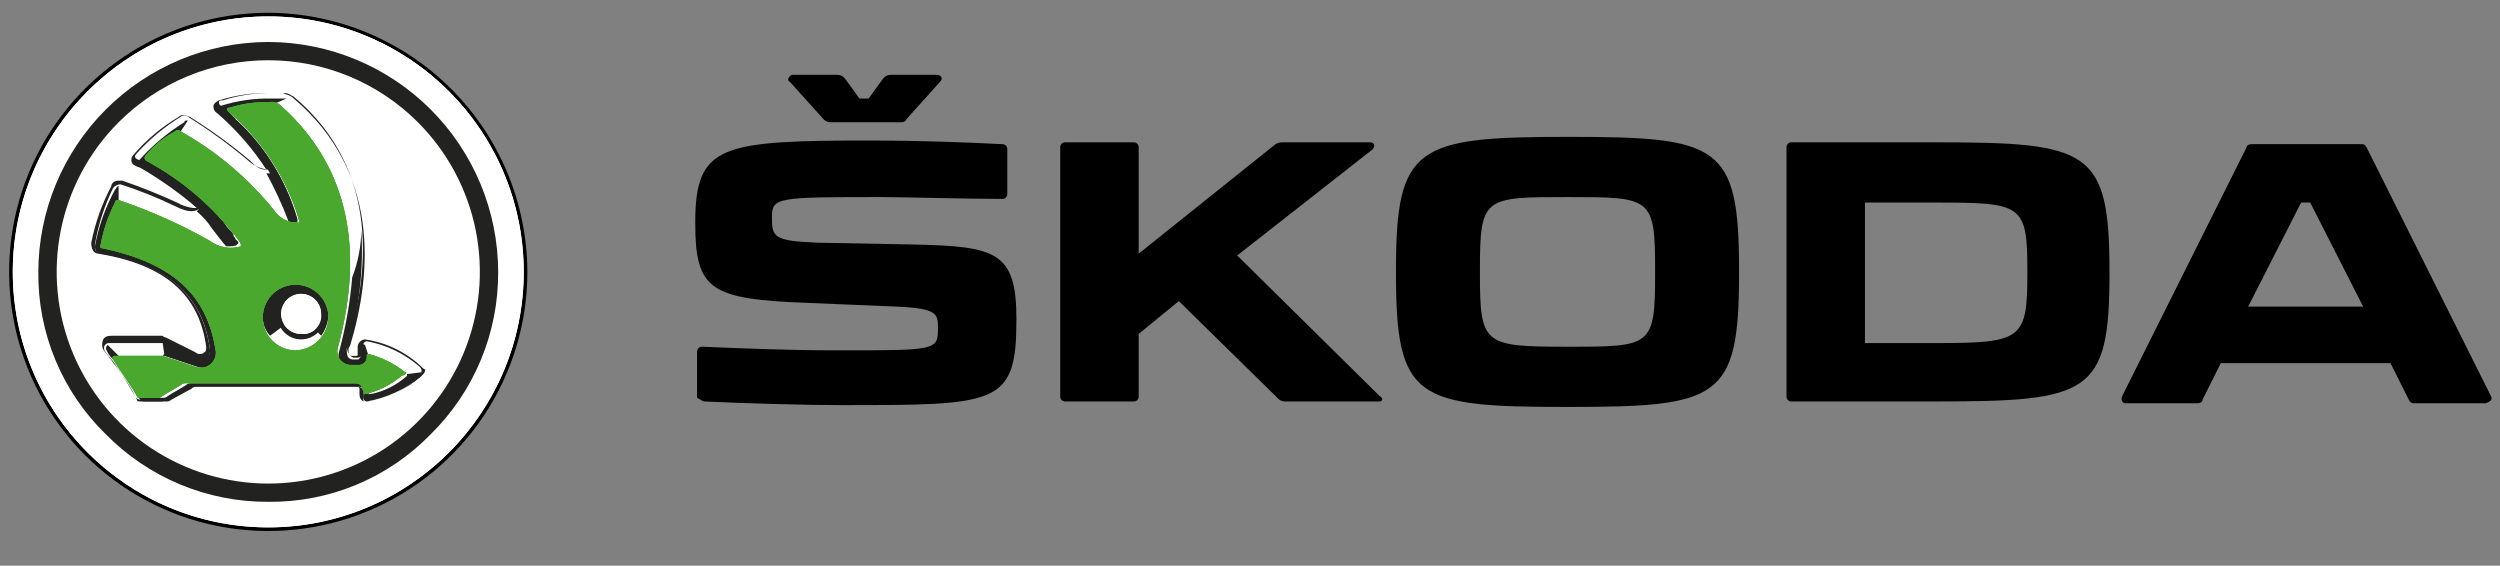
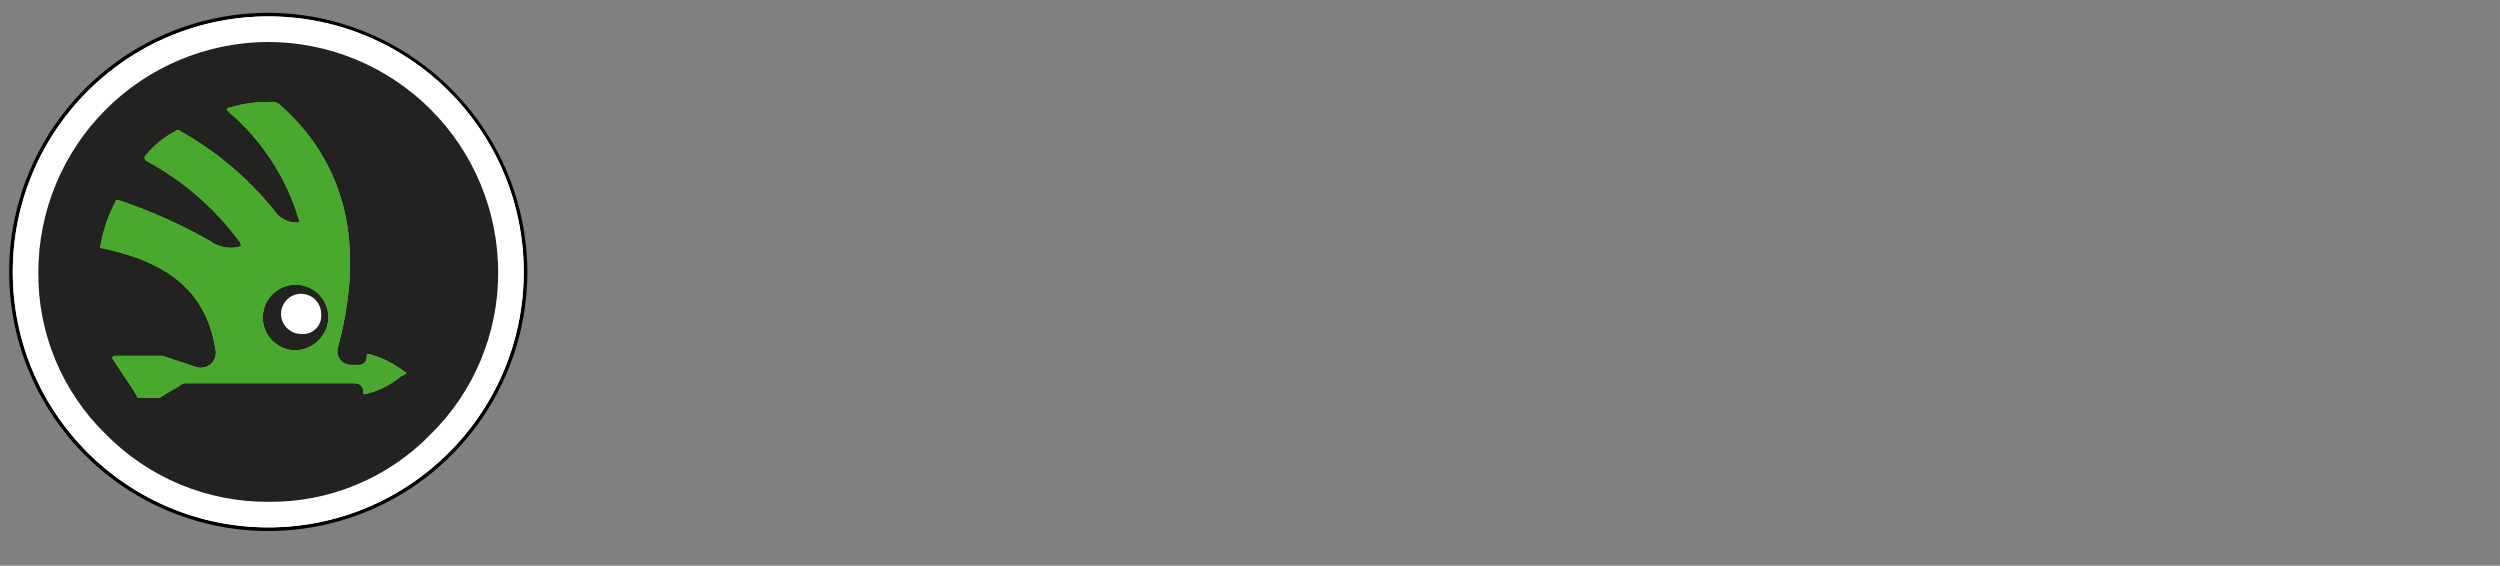
<svg xmlns="http://www.w3.org/2000/svg" width="137" height="31" viewBox="0 0 137 31" fill="none">
  <rect x="0" y="0" width="137" height="31" fill="#808080" stroke="none" />
  <g clip-path="url(#clip0_719_7842)">
    <path d="M14.7 29C12.813 28.982 10.947 28.609 9.2 27.9C7.516 27.207 5.987 26.187 4.7 24.9C3.412 23.613 2.393 22.083 1.7 20.4C0.981 18.655 0.607 16.787 0.6 14.9C0.617 13.014 0.99 11.148 1.7 9.4C2.393 7.717 3.412 6.187 4.7 4.9C5.987 3.613 7.516 2.593 9.2 1.9C10.944 1.181 12.812 0.807 14.7 0.8C16.586 0.817 18.452 1.191 20.2 1.9C21.883 2.593 23.412 3.613 24.7 4.9C25.987 6.187 27.006 7.717 27.7 9.4C28.419 11.145 28.792 13.013 28.8 14.9C28.782 16.786 28.409 18.652 27.7 20.4C27.006 22.083 25.987 23.613 24.7 24.9C23.412 26.187 21.883 27.207 20.2 27.9C18.455 28.619 16.587 28.992 14.7 29Z" fill="white" />
    <path d="M14.7 0.7C11.892 0.7 9.146 1.533 6.811 3.093C4.476 4.654 2.656 6.871 1.581 9.466C0.506 12.061 0.225 14.916 0.773 17.671C1.321 20.425 2.673 22.955 4.659 24.941C6.645 26.927 9.175 28.279 11.93 28.827C14.684 29.375 17.539 29.094 20.134 28.019C22.729 26.945 24.947 25.125 26.507 22.789C28.067 20.454 28.9 17.709 28.9 14.9C28.887 11.138 27.387 7.534 24.726 4.874C22.066 2.214 18.462 0.713 14.7 0.7V0.7ZM14.7 28.9C11.931 28.9 9.224 28.079 6.922 26.541C4.62 25.002 2.825 22.816 1.766 20.258C0.706 17.7 0.429 14.885 0.969 12.169C1.509 9.453 2.843 6.959 4.801 5.001C6.758 3.043 9.253 1.709 11.969 1.169C14.684 0.629 17.499 0.906 20.058 1.966C22.616 3.026 24.802 4.82 26.341 7.122C27.879 9.425 28.7 12.131 28.7 14.9C28.7 18.613 27.225 22.174 24.599 24.8C21.974 27.425 18.413 28.9 14.7 28.9Z" fill="black" />
    <path d="M14.7 28.9C22.432 28.9 28.7 22.632 28.7 14.9C28.7 7.168 22.432 0.9 14.7 0.9C6.968 0.9 0.7 7.168 0.7 14.9C0.7 22.632 6.968 28.9 14.7 28.9Z" fill="white" />
    <path d="M14.7 27.7C13.007 27.705 11.329 27.371 9.767 26.718C8.204 26.066 6.787 25.108 5.6 23.9C4.396 22.71 3.439 21.293 2.787 19.731C2.135 18.169 1.799 16.493 1.8 14.8C1.786 13.105 2.116 11.425 2.769 9.861C3.422 8.297 4.385 6.881 5.6 5.7C6.79 4.495 8.207 3.539 9.769 2.887C11.331 2.234 13.007 1.899 14.7 1.9C16.395 1.886 18.075 2.215 19.639 2.869C21.203 3.522 22.619 4.485 23.8 5.7C25.005 6.889 25.961 8.306 26.613 9.869C27.266 11.431 27.601 13.107 27.6 14.8C27.614 16.495 27.285 18.175 26.631 19.739C25.978 21.303 25.015 22.718 23.8 23.9C22.619 25.115 21.203 26.078 19.639 26.731C18.075 27.384 16.395 27.714 14.7 27.7Z" fill="white" />
    <path d="M14.7 27.5C13.045 27.508 11.405 27.185 9.876 26.55C8.348 25.915 6.962 24.979 5.8 23.8C4.613 22.644 3.673 21.26 3.037 19.73C2.401 18.2 2.082 16.557 2.1 14.9C2.108 11.56 3.438 8.36 5.8 5.999C8.161 3.638 11.361 2.308 14.7 2.3C18.04 2.308 21.24 3.638 23.601 5.999C25.962 8.36 27.292 11.56 27.3 14.9C27.309 16.555 26.986 18.195 26.351 19.724C25.715 21.253 24.78 22.638 23.6 23.8C22.445 24.987 21.06 25.927 19.53 26.564C18 27.2 16.357 27.518 14.7 27.5Z" fill="#222221" />
-     <path d="M14.701 26.5C12.407 26.499 10.165 25.818 8.259 24.544C6.352 23.269 4.866 21.457 3.988 19.338C3.111 17.22 2.881 14.888 3.328 12.638C3.775 10.389 4.879 8.322 6.501 6.7C7.577 5.622 8.855 4.768 10.262 4.184C11.669 3.601 13.178 3.301 14.701 3.301C16.224 3.301 17.732 3.601 19.139 4.184C20.546 4.768 21.824 5.622 22.901 6.7C24.522 8.322 25.626 10.389 26.073 12.638C26.52 14.888 26.291 17.22 25.413 19.338C24.535 21.457 23.049 23.269 21.143 24.544C19.236 25.818 16.994 26.499 14.701 26.5Z" fill="white" />
    <path d="M9 19.499L10.8 20.099C10.944 20.155 11.101 20.17 11.253 20.142C11.405 20.114 11.546 20.044 11.66 19.94C11.774 19.836 11.857 19.702 11.9 19.554C11.942 19.405 11.942 19.248 11.9 19.099C11.4 16.099 9.5 14.299 5.7 13.599C5.6 13.599 5.6 13.599 5.6 13.499C5.699 12.653 5.971 11.836 6.4 11.099C6.4 11.073 6.411 11.047 6.429 11.028C6.448 11.01 6.474 10.999 6.5 10.999V10.199C6.4 10.199 6.4 10.299 6.3 10.399C5.771 11.367 5.4 12.414 5.2 13.499C5.2 13.699 5.3 13.899 5.5 13.899C9.2 14.499 11.1 16.199 11.5 19.099C11.5 19.299 11.5 19.399 11.4 19.499C11.361 19.537 11.313 19.566 11.261 19.583C11.21 19.6 11.155 19.606 11.1 19.599C10.959 19.614 10.818 19.579 10.7 19.499L9.1 18.699H8.9L9 19.399C8.9 19.499 8.9 19.499 9 19.499Z" fill="#222221" />
    <path d="M23.1 20.399L22.3 20.499V20.599C21.735 21.107 21.044 21.453 20.3 21.599C20.2 21.599 20.2 21.599 20.2 21.499V21.399C20.193 21.296 20.148 21.198 20.075 21.124C20.001 21.051 19.904 21.006 19.8 20.999H10.5C10.445 20.993 10.39 20.998 10.339 21.016C10.287 21.033 10.239 21.062 10.2 21.099C9.9 21.299 9.5 21.499 9.2 21.699C9.16 21.737 9.113 21.766 9.061 21.783C9.009 21.8 8.954 21.806 8.9 21.799H8C7.9 21.799 7.8 21.799 7.8 21.699C7.4 20.999 7 20.499 6.5 19.699C6.4 19.599 6.4 19.599 6.5 19.499L5.9 18.899C5.846 18.953 5.81 19.024 5.8 19.099C5.883 19.329 6.02 19.534 6.2 19.699C6.3 19.799 6.4 19.999 6.5 20.099L6.8 20.499C7.056 20.851 7.289 21.219 7.5 21.599L7.6 21.799C7.7 21.899 7.7 21.999 7.9 21.999H9.1C9.154 22.006 9.209 22 9.261 21.983C9.313 21.966 9.36 21.937 9.4 21.899L10.5 21.299C10.552 21.242 10.623 21.207 10.7 21.199H19.7C19.9 21.199 19.9 21.399 19.9 21.499V21.799C19.904 21.851 19.927 21.899 19.963 21.936C20 21.972 20.048 21.995 20.1 21.999C21.205 21.803 22.24 21.321 23.1 20.599V20.399Z" fill="#222221" />
    <path d="M19.8 19V19.4C19.8 19.5 19.7 19.7 19.6 19.7H19.4C19.346 19.706 19.291 19.701 19.239 19.683C19.187 19.666 19.14 19.637 19.1 19.6C19 19.5 19 19.2 19 19.1L19.1 18.9C19.695 16.855 19.931 14.724 19.8 12.6C19.791 13.489 19.622 14.37 19.3 15.2C19.188 16.551 18.954 17.89 18.6 19.2C18.4 19.8 18.8 20.1 19.3 20.1H19.8C19.904 20.093 20.002 20.048 20.076 19.975C20.149 19.901 20.193 19.803 20.2 19.7V19.5L20 18.9C19.8 18.8 19.8 18.9 19.8 19Z" fill="#222221" />
    <path d="M16.201 15.5C15.964 15.499 15.729 15.544 15.51 15.634C15.291 15.724 15.092 15.857 14.925 16.024C14.757 16.192 14.625 16.391 14.535 16.61C14.445 16.829 14.399 17.063 14.4 17.3C14.39 17.501 14.42 17.702 14.489 17.891C14.557 18.08 14.664 18.253 14.8 18.4L15.601 17.8C15.489 17.618 15.421 17.413 15.4 17.2C15.4 16.908 15.516 16.628 15.723 16.422C15.929 16.216 16.209 16.1 16.5 16.1C16.792 16.1 17.072 16.216 17.278 16.422C17.485 16.628 17.601 16.908 17.601 17.2C17.608 17.357 17.576 17.512 17.506 17.653C17.436 17.793 17.33 17.912 17.201 18L17.601 18.4C17.835 18.079 17.974 17.697 18 17.3C18.002 17.063 17.956 16.829 17.866 16.61C17.776 16.391 17.644 16.192 17.476 16.024C17.309 15.857 17.11 15.724 16.891 15.634C16.672 15.544 16.437 15.499 16.201 15.5Z" fill="#222221" />
-     <path d="M7.7 9.1C8.871 9.75 9.948 10.558 10.9 11.5C10.874 11.5 10.848 11.51 10.829 11.529C10.811 11.548 10.8 11.573 10.8 11.6C11.111 11.857 11.381 12.16 11.6 12.5C12 13 12.2 13.3 12.4 13.5C12.7 13.5 12.9 13.5 13 13.4C13.1 13.3 13.1 13.3 12.9 13.1C12.9 13 12.8 13 12.8 12.9C12.8 12.8 12.6 12.6 12.5 12.5C12.4 12.4 12.3 12.2 12.2 12.1C12.077 11.986 11.975 11.85 11.9 11.7L11.6 11.4L11.3 11.1L11 10.8L10.7 10.5L10.4 10.2C10.3 10.1 10.2 10 10.1 10C10 9.9 9.9 9.9 9.8 9.8C9.7 9.7 9.6 9.7 9.5 9.6C9.4 9.5 9.3 9.5 9.2 9.4C9.1 9.3 9 9.3 8.9 9.2C8.8 9.1 8.7 9.1 8.6 9C8.548 8.943 8.477 8.907 8.4 8.9C8.324 8.889 8.254 8.854 8.2 8.8C8.1 8.7 8 8.7 8.2 8.5C8.683 8.007 9.22 7.571 9.8 7.2H9.9L10.3 6.6C10.2 6.6 10.1 6.6 10.1 6.7C9.21 7.25 8.402 7.923 7.7 8.7C7.6 8.8 7.6 8.8 7.6 8.9C7.4 8.8 7.5 8.9 7.7 9.1Z" fill="#222221" />
-     <path d="M11.9 6.1C13.085 7.027 14.072 8.183 14.8 9.5H14.6C15.057 10.339 15.458 11.207 15.8 12.1V12.2H16.2C16.3 12.2 16.3 12.2 16.3 12.1V12C15.772 10.166 14.812 8.486 13.5 7.1L13.4 7L13.3 6.9L13.2 6.8L13.1 6.7L13 6.6C12.974 6.6 12.948 6.589 12.93 6.57C12.911 6.552 12.9 6.526 12.9 6.5L12.8 6.4L12.7 6.3L12.6 6.2C12.5 6.1 12.5 6 12.7 6C13.326 5.859 13.961 5.758 14.6 5.7H15L15.7 5.4H14.9C13.951 5.378 13.005 5.513 12.1 5.8C11.9 5.8 11.9 5.9 11.9 6C11.8 5.9 11.8 6 11.9 6.1Z" fill="#222221" />
    <path d="M22.2 20.4C21.611 19.93 20.929 19.59 20.2 19.4C20.1 19.4 20.1 19.4 20.1 19.5V19.6C20.093 19.704 20.049 19.802 19.975 19.875C19.901 19.949 19.804 19.993 19.7 20H19.2C19.092 19.995 18.986 19.967 18.89 19.917C18.794 19.867 18.709 19.797 18.643 19.711C18.576 19.626 18.529 19.527 18.504 19.421C18.48 19.316 18.478 19.206 18.5 19.1C20.3 12.5 18.3 8.4 15.4 5.8C15.1 5.5 14.9 5.6 14.5 5.6C13.855 5.602 13.214 5.703 12.6 5.9C12.4 5.9 12.4 6 12.5 6.1C14.359 7.676 15.715 9.762 16.4 12.1C16.4 12.2 16.4 12.2 16.3 12.2C16.041 12.204 15.786 12.142 15.559 12.02C15.331 11.897 15.139 11.718 15 11.5C13.588 9.756 11.857 8.297 9.9 7.2C9.882 7.177 9.859 7.159 9.833 7.146C9.807 7.133 9.779 7.127 9.75 7.127C9.721 7.127 9.693 7.133 9.667 7.146C9.641 7.159 9.618 7.177 9.6 7.2C8.984 7.52 8.439 7.962 8 8.5C7.977 8.518 7.959 8.54 7.946 8.566C7.933 8.592 7.927 8.621 7.927 8.65C7.927 8.679 7.933 8.707 7.946 8.733C7.959 8.759 7.977 8.782 8 8.8C10.002 9.875 11.743 11.377 13.1 13.2C13.138 13.239 13.166 13.287 13.184 13.339C13.201 13.391 13.207 13.446 13.2 13.5C12.913 13.588 12.609 13.606 12.314 13.554C12.018 13.502 11.739 13.381 11.5 13.2C9.939 12.316 8.298 11.579 6.6 11C6.4 10.9 6.3 11 6.3 11.1C5.915 11.855 5.645 12.664 5.5 13.5C5.5 13.6 5.5 13.6 5.6 13.6C9.4 14.4 11.3 16.1 11.8 19.1C11.842 19.249 11.842 19.406 11.8 19.555C11.757 19.703 11.674 19.837 11.56 19.941C11.446 20.045 11.305 20.115 11.153 20.143C11.001 20.171 10.844 20.156 10.7 20.1L8.9 19.5H6.3C6.2 19.5 6.1 19.6 6.2 19.7C6.7 20.5 7.1 21 7.5 21.7C7.5 21.8 7.6 21.8 7.7 21.8H8.6C8.654 21.806 8.709 21.801 8.761 21.784C8.813 21.766 8.86 21.738 8.9 21.7C9.2 21.5 9.6 21.3 9.9 21.1C9.94 21.062 9.987 21.034 10.039 21.016C10.091 20.999 10.146 20.993 10.2 21H19.5C19.604 21.007 19.701 21.051 19.775 21.125C19.849 21.198 19.893 21.296 19.9 21.4V21.5C19.9 21.6 19.9 21.6 20 21.6C20.737 21.432 21.423 21.089 22 20.6C22.3 20.5 22.3 20.4 22.2 20.4ZM16.2 19.2C15.844 19.2 15.496 19.094 15.2 18.897C14.904 18.699 14.673 18.418 14.537 18.089C14.401 17.76 14.365 17.398 14.435 17.049C14.504 16.7 14.675 16.379 14.927 16.127C15.179 15.876 15.5 15.704 15.849 15.635C16.198 15.565 16.56 15.601 16.889 15.737C17.218 15.873 17.499 16.104 17.697 16.4C17.894 16.696 18 17.044 18 17.4C17.985 17.873 17.791 18.322 17.456 18.656C17.122 18.991 16.673 19.185 16.2 19.2Z" fill="#4BA82E" />
    <path d="M22.2 20.4C21.611 19.93 20.929 19.59 20.2 19.4C20.1 19.4 20.1 19.4 20.1 19.5V19.6C20.093 19.704 20.049 19.802 19.975 19.875C19.901 19.949 19.804 19.993 19.7 20H19.2C19.092 19.995 18.986 19.967 18.89 19.917C18.794 19.867 18.709 19.797 18.643 19.711C18.576 19.626 18.529 19.527 18.504 19.421C18.48 19.316 18.478 19.206 18.5 19.1C20.3 12.5 18.3 8.4 15.4 5.8C15.1 5.5 14.9 5.6 14.5 5.6C13.855 5.602 13.214 5.703 12.6 5.9C12.4 5.9 12.4 6 12.5 6.1C14.359 7.676 15.715 9.762 16.4 12.1C16.4 12.2 16.4 12.2 16.3 12.2C16.041 12.204 15.786 12.142 15.559 12.02C15.331 11.897 15.139 11.718 15 11.5C13.588 9.756 11.857 8.297 9.9 7.2C9.882 7.177 9.859 7.159 9.833 7.146C9.807 7.133 9.779 7.127 9.75 7.127C9.721 7.127 9.693 7.133 9.667 7.146C9.641 7.159 9.618 7.177 9.6 7.2C8.984 7.52 8.439 7.962 8 8.5C7.977 8.518 7.959 8.54 7.946 8.566C7.933 8.592 7.927 8.621 7.927 8.65C7.927 8.679 7.933 8.707 7.946 8.733C7.959 8.759 7.977 8.782 8 8.8C10.002 9.875 11.743 11.377 13.1 13.2C13.138 13.239 13.166 13.287 13.184 13.339C13.201 13.391 13.207 13.446 13.2 13.5C12.913 13.588 12.609 13.606 12.314 13.554C12.018 13.502 11.739 13.381 11.5 13.2C9.939 12.316 8.298 11.579 6.6 11C6.4 10.9 6.3 11 6.3 11.1C5.915 11.855 5.645 12.664 5.5 13.5C5.5 13.6 5.5 13.6 5.6 13.6C9.4 14.4 11.3 16.1 11.8 19.1C11.842 19.249 11.842 19.406 11.8 19.555C11.757 19.703 11.674 19.837 11.56 19.941C11.446 20.045 11.305 20.115 11.153 20.143C11.001 20.171 10.844 20.156 10.7 20.1L8.9 19.5H6.3C6.2 19.5 6.1 19.6 6.2 19.7C6.7 20.5 7.1 21 7.5 21.7C7.5 21.8 7.6 21.8 7.7 21.8H8.6C8.654 21.806 8.709 21.801 8.761 21.784C8.813 21.766 8.86 21.738 8.9 21.7C9.2 21.5 9.6 21.3 9.9 21.1C9.94 21.062 9.987 21.034 10.039 21.016C10.091 20.999 10.146 20.993 10.2 21H19.5C19.604 21.007 19.701 21.051 19.775 21.125C19.849 21.198 19.893 21.296 19.9 21.4V21.5C19.9 21.6 19.9 21.6 20 21.6C20.737 21.432 21.423 21.089 22 20.6C22.3 20.5 22.3 20.4 22.2 20.4ZM16.2 19.2C15.844 19.2 15.496 19.094 15.2 18.897C14.904 18.699 14.673 18.418 14.537 18.089C14.401 17.76 14.365 17.398 14.435 17.049C14.504 16.7 14.675 16.379 14.927 16.127C15.179 15.876 15.5 15.704 15.849 15.635C16.198 15.565 16.56 15.601 16.889 15.737C17.218 15.873 17.499 16.104 17.697 16.4C17.894 16.696 18 17.044 18 17.4C17.985 17.873 17.791 18.322 17.456 18.656C17.122 18.991 16.673 19.185 16.2 19.2Z" fill="#4BA82E" />
    <path d="M22.2 20.4C21.611 19.93 20.929 19.59 20.2 19.4C20.1 19.4 20.1 19.4 20.1 19.5V19.6C20.093 19.704 20.049 19.802 19.975 19.875C19.901 19.949 19.804 19.993 19.7 20H19.2C19.092 19.995 18.986 19.967 18.89 19.917C18.794 19.867 18.709 19.797 18.643 19.711C18.576 19.626 18.529 19.527 18.504 19.421C18.48 19.316 18.478 19.206 18.5 19.1C20.3 12.5 18.3 8.4 15.4 5.8C15.1 5.5 14.9 5.6 14.5 5.6C13.855 5.602 13.214 5.703 12.6 5.9C12.4 5.9 12.4 6 12.5 6.1C14.359 7.676 15.715 9.762 16.4 12.1C16.4 12.2 16.4 12.2 16.3 12.2C16.041 12.204 15.786 12.142 15.559 12.02C15.331 11.897 15.139 11.718 15 11.5C13.588 9.756 11.857 8.297 9.9 7.2C9.882 7.177 9.859 7.159 9.833 7.146C9.807 7.133 9.779 7.127 9.75 7.127C9.721 7.127 9.693 7.133 9.667 7.146C9.641 7.159 9.618 7.177 9.6 7.2C8.984 7.52 8.439 7.962 8 8.5C7.977 8.518 7.959 8.54 7.946 8.566C7.933 8.592 7.927 8.621 7.927 8.65C7.927 8.679 7.933 8.707 7.946 8.733C7.959 8.759 7.977 8.782 8 8.8C10.002 9.875 11.743 11.377 13.1 13.2C13.138 13.239 13.166 13.287 13.184 13.339C13.201 13.391 13.207 13.446 13.2 13.5C12.913 13.588 12.609 13.606 12.314 13.554C12.018 13.502 11.739 13.381 11.5 13.2C9.939 12.316 8.298 11.579 6.6 11C6.4 10.9 6.3 11 6.3 11.1C5.915 11.855 5.645 12.664 5.5 13.5C5.5 13.6 5.5 13.6 5.6 13.6C9.4 14.4 11.3 16.1 11.8 19.1C11.842 19.249 11.842 19.406 11.8 19.555C11.757 19.703 11.674 19.837 11.56 19.941C11.446 20.045 11.305 20.115 11.153 20.143C11.001 20.171 10.844 20.156 10.7 20.1L8.9 19.5H6.3C6.2 19.5 6.1 19.6 6.2 19.7C6.7 20.5 7.1 21 7.5 21.7C7.5 21.8 7.6 21.8 7.7 21.8H8.6C8.654 21.806 8.709 21.801 8.761 21.784C8.813 21.766 8.86 21.738 8.9 21.7C9.2 21.5 9.6 21.3 9.9 21.1C9.94 21.062 9.987 21.034 10.039 21.016C10.091 20.999 10.146 20.993 10.2 21H19.5C19.604 21.007 19.701 21.051 19.775 21.125C19.849 21.198 19.893 21.296 19.9 21.4V21.5C19.9 21.6 19.9 21.6 20 21.6C20.737 21.432 21.423 21.089 22 20.6C22.3 20.5 22.3 20.4 22.2 20.4ZM16.2 19.2C15.844 19.2 15.496 19.094 15.2 18.897C14.904 18.699 14.673 18.418 14.537 18.089C14.401 17.76 14.365 17.398 14.435 17.049C14.504 16.7 14.675 16.379 14.927 16.127C15.179 15.876 15.5 15.704 15.849 15.635C16.198 15.565 16.56 15.601 16.889 15.737C17.218 15.873 17.499 16.104 17.697 16.4C17.894 16.696 18 17.044 18 17.4C17.985 17.873 17.791 18.322 17.456 18.656C17.122 18.991 16.673 19.185 16.2 19.2Z" fill="#4BA82E" />
    <path d="M23.1 20.1C22.247 19.291 21.164 18.766 20 18.6C19.896 18.607 19.799 18.651 19.725 18.725C19.651 18.798 19.607 18.896 19.6 19V19.4C19.6 19.5 19.6 19.5 19.5 19.5H19.3C19.2 19.5 19.2 19.5 19.1 19.4V19.1L19.2 18.9C20.4 14.9 20.8 9.4 16.1 5.4C15.9 5.2 15.7 5.2 15.5 5.1H14.8C13.851 5.078 12.905 5.213 12 5.5C11.8 5.6 11.7 5.7 11.7 5.8C11.69 5.879 11.703 5.959 11.739 6.03C11.774 6.102 11.831 6.161 11.9 6.2C12.942 7.1 13.851 8.144 14.6 9.3C14.2 9.3 14 9.1 13.7 8.8C12.66 7.921 11.557 7.119 10.4 6.4C10.3 6.4 10.2 6.3 10.1 6.3C10.046 6.293 9.991 6.299 9.939 6.316C9.887 6.334 9.84 6.362 9.8 6.4C8.857 6.958 8.013 7.668 7.3 8.5C7.262 8.539 7.234 8.587 7.216 8.639C7.199 8.691 7.193 8.746 7.2 8.8C7.2 9 7.4 9.1 7.7 9.2C8.797 9.839 9.834 10.575 10.8 11.4H10.6C10.282 11.364 9.976 11.261 9.7 11.1C8.721 10.648 7.72 10.248 6.7 9.9H6.5C6.2 9.9 6.1 10.1 6.1 10.2C5.586 11.175 5.216 12.219 5 13.3C5 13.6 5.1 13.9 5.4 13.9C9 14.5 10.9 16.1 11.3 19C11.3 19.1 11.3 19.3 11.2 19.3C11.148 19.357 11.077 19.393 11 19.4C10.946 19.406 10.891 19.401 10.839 19.384C10.787 19.366 10.739 19.338 10.7 19.3L9.1 18.5C9.024 18.489 8.954 18.454 8.9 18.4H6.1C5.7 18.4 5.6 18.6 5.6 18.9C5.6 19.2 5.8 19.3 6 19.6C6.1 19.7 6.2 19.9 6.3 20L6.6 20.4C6.856 20.752 7.09 21.119 7.3 21.5L7.4 21.7C7.5 21.9 7.6 21.9 7.8 21.9H9C9.054 21.906 9.109 21.901 9.161 21.884C9.213 21.866 9.26 21.838 9.3 21.8L10.4 21.2H19.6C19.613 21.2 19.626 21.203 19.638 21.207C19.65 21.212 19.661 21.22 19.671 21.229C19.68 21.238 19.687 21.25 19.692 21.262C19.697 21.274 19.7 21.287 19.7 21.3V21.6C19.7 21.8 19.8 22 20 22H20.1C21.264 21.833 22.347 21.309 23.2 20.5C23.238 20.46 23.266 20.413 23.284 20.361C23.301 20.309 23.306 20.254 23.3 20.2C23.3 20.3 23.2 20.2 23.1 20.1ZM23 20.6C22.191 21.398 21.131 21.892 20 22C19.9 22 19.9 21.9 19.9 21.8V21.5C19.905 21.459 19.9 21.418 19.887 21.38C19.874 21.341 19.852 21.306 19.823 21.277C19.794 21.248 19.759 21.226 19.72 21.213C19.682 21.2 19.641 21.195 19.6 21.2H10.5C10.446 21.193 10.391 21.199 10.339 21.216C10.287 21.233 10.239 21.262 10.2 21.3C9.8 21.5 9.5 21.7 9.1 21.9C9.024 21.91 8.954 21.946 8.9 22H7.7C7.6 22 7.5 22 7.5 21.9L7.4 21.7C6.9 20.9 6.9 20.8 6.4 20.1C6.1 19.6 5.7 19.3 5.7 19.1C5.695 19.059 5.7 19.018 5.713 18.98C5.726 18.941 5.748 18.906 5.777 18.877C5.806 18.848 5.841 18.826 5.88 18.813C5.918 18.799 5.959 18.795 6 18.8H9C9 18.8 10.1 19.3 10.6 19.6C11.1 19.9 11.6 19.6 11.5 19.1C11 15.7 8.6 14.4 5.4 13.8C5.2 13.8 5.2 13.6 5.2 13.4C5.381 12.323 5.718 11.279 6.2 10.3C6.248 10.239 6.308 10.189 6.377 10.155C6.447 10.12 6.523 10.101 6.6 10.1C7.626 10.43 8.629 10.831 9.6 11.3C10.4 11.7 10.7 11.6 11 11.4V11.2C9.961 10.319 8.858 9.517 7.7 8.8C7.4 8.7 7.3 8.6 7.5 8.4C8.202 7.623 9.01 6.95 9.9 6.4C9.955 6.351 10.026 6.323 10.1 6.323C10.174 6.323 10.245 6.351 10.3 6.4C11.457 7.119 12.56 7.921 13.6 8.8C13.926 9.106 14.353 9.284 14.8 9.3C14.9 9.3 15 9.3 15 9.2C14.219 7.921 13.24 6.773 12.1 5.8C12 5.7 12 5.7 12 5.6C12 5.5 12.1 5.5 12.2 5.5C13.105 5.213 14.051 5.078 15 5.1H15.6C15.8 5.1 15.9 5.2 16.1 5.3C21 9.4 20.1 15.3 19.1 18.6C19.1 18.7 19.1 18.7 19 18.8C18.984 19.005 19.019 19.211 19.1 19.4C19.2 19.5 19.3 19.6 19.4 19.6H19.6C19.678 19.595 19.752 19.562 19.807 19.507C19.862 19.451 19.895 19.378 19.9 19.3V18.9C19.904 18.848 19.927 18.8 19.964 18.764C20 18.727 20.049 18.704 20.1 18.7C21.175 18.896 22.177 19.38 23 20.1C23.054 20.154 23.089 20.224 23.1 20.3C23.1 20.5 23 20.5 23 20.6Z" fill="#222221" />
    <path d="M16.5 16C16.243 16 15.992 16.076 15.778 16.219C15.564 16.362 15.398 16.565 15.299 16.802C15.201 17.04 15.175 17.301 15.225 17.554C15.275 17.806 15.399 18.037 15.581 18.219C15.763 18.401 15.994 18.525 16.247 18.575C16.499 18.625 16.76 18.599 16.998 18.501C17.235 18.403 17.438 18.236 17.581 18.022C17.724 17.808 17.8 17.557 17.8 17.3C17.777 16.963 17.632 16.646 17.393 16.407C17.155 16.168 16.837 16.023 16.5 16ZM16.5 18.3C16.283 18.3 16.07 18.235 15.889 18.115C15.708 17.994 15.567 17.822 15.484 17.621C15.401 17.42 15.379 17.199 15.421 16.985C15.464 16.772 15.569 16.576 15.722 16.422C15.876 16.268 16.072 16.164 16.286 16.121C16.499 16.079 16.72 16.101 16.921 16.184C17.122 16.267 17.294 16.408 17.415 16.589C17.536 16.77 17.6 16.982 17.6 17.2C17.616 17.348 17.598 17.498 17.549 17.639C17.499 17.779 17.418 17.907 17.313 18.013C17.207 18.118 17.08 18.199 16.939 18.248C16.799 18.298 16.648 18.316 16.5 18.3Z" fill="#222221" />
    <path d="M16.5 18.3C16.283 18.3 16.07 18.235 15.889 18.114C15.708 17.993 15.567 17.822 15.484 17.621C15.401 17.42 15.379 17.198 15.421 16.985C15.464 16.772 15.569 16.576 15.723 16.422C15.876 16.268 16.072 16.163 16.286 16.121C16.499 16.078 16.72 16.1 16.921 16.183C17.122 16.267 17.294 16.408 17.415 16.588C17.536 16.769 17.6 16.982 17.6 17.2C17.616 17.348 17.599 17.498 17.549 17.639C17.499 17.779 17.419 17.907 17.313 18.012C17.208 18.118 17.08 18.198 16.939 18.248C16.799 18.298 16.649 18.315 16.5 18.3Z" fill="white" />
-     <path d="M38.6 22C40.7 22.1 44.1 22.2 46.1 22.2C54.7 22.2 55.7 22.2 55.7 17.5C55.7 13.8 54.6 13.5 50.1 13.4L44.8 13.3C42.4 13.2 42.3 13 42.3 11.9C42.3 10.8 42.6 10.8 48.4 10.8C49.5 10.8 53 10.9 54.9 10.9C54.94 10.904 54.981 10.9 55.02 10.887C55.059 10.873 55.093 10.851 55.122 10.822C55.151 10.793 55.173 10.758 55.187 10.72C55.2 10.681 55.204 10.64 55.2 10.6V8.2C55.204 8.159 55.2 8.118 55.187 8.079C55.173 8.041 55.151 8.006 55.122 7.977C55.093 7.948 55.059 7.926 55.02 7.913C54.981 7.899 54.94 7.895 54.9 7.9C53.1 7.8 50.1 7.7 47.9 7.7C39.5 7.7 38.1 7.9 38.1 12.2C38.1 15.9 38.9 16.4 44.3 16.6L49.1 16.8C51.4 16.9 51.4 17.2 51.4 18C51.4 19.2 51.3 19.2 45.9 19.2C43.4 19.2 40.8 19.1 38.5 19C38.459 18.995 38.418 18.999 38.379 19.013C38.341 19.026 38.306 19.048 38.277 19.077C38.248 19.106 38.226 19.141 38.213 19.179C38.199 19.218 38.195 19.259 38.2 19.3V21.8C38.4 21.9 38.5 22 38.6 22ZM129.5 16.8H123.2L126.1 11.1H126.6L129.5 16.8ZM111.1 14.8V15C111.1 18.6 110.8 18.8 106.1 18.8H102.2V11.1H106.1C110.8 11.1 111.1 11.2 111.1 14.8ZM90.7 14.8V15C90.7 19 90.5 19 85.9 19C81.3 19 81.1 18.9 81.1 15V14.8C81.1 10.8 81.3 10.8 85.9 10.8C90.5 10.8 90.7 10.8 90.7 14.8ZM136.5 21.7L129.7 8.1C129.6 7.9 129.5 7.9 129.4 7.9H123.4C123.2 7.9 123.1 8 123.1 8.1L116.3 21.7C116.2 21.9 116.3 22.1 116.5 22.1H120.4C120.6 22.1 120.7 22 120.7 21.9L121.7 19.9H131L132 21.9C132.1 22.1 132.2 22.1 132.3 22.1H136.2C136.5 22 136.6 21.9 136.5 21.7ZM106.1 7.8H98.2C98.159 7.795 98.118 7.799 98.079 7.813C98.041 7.826 98.006 7.848 97.977 7.877C97.948 7.906 97.926 7.941 97.913 7.979C97.899 8.018 97.895 8.059 97.9 8.1V21.7C97.895 21.74 97.899 21.781 97.913 21.82C97.926 21.858 97.948 21.893 97.977 21.922C98.006 21.951 98.041 21.973 98.079 21.987C98.118 22 98.159 22.004 98.2 22H106.1C114.5 22 115.6 21.6 115.6 15V14.9C115.6 8.2 114.5 7.8 106.1 7.8ZM75.6 21.7L67.8 14L75.2 8.2C75.4 8 75.3 7.8 75.1 7.8H70.3C70.16 7.795 70.021 7.83 69.9 7.9L62.4 13.9V8.1C62.404 8.059 62.4 8.018 62.387 7.979C62.373 7.941 62.351 7.906 62.322 7.877C62.294 7.848 62.258 7.826 62.22 7.813C62.181 7.799 62.14 7.795 62.1 7.8H58.4C58.359 7.795 58.318 7.799 58.279 7.813C58.241 7.826 58.206 7.848 58.177 7.877C58.148 7.906 58.126 7.941 58.113 7.979C58.099 8.018 58.095 8.059 58.1 8.1V21.7C58.095 21.74 58.099 21.781 58.113 21.82C58.126 21.858 58.148 21.893 58.177 21.922C58.206 21.951 58.241 21.973 58.279 21.987C58.318 22 58.359 22.004 58.4 22H62.1C62.14 22.004 62.181 22 62.22 21.987C62.258 21.973 62.294 21.951 62.322 21.922C62.351 21.893 62.373 21.858 62.387 21.82C62.4 21.781 62.404 21.74 62.4 21.7V18.3L64.6 16.5L70 21.8C70.047 21.861 70.108 21.91 70.177 21.945C70.246 21.979 70.322 21.998 70.4 22H75.6C75.8 22 75.8 21.8 75.6 21.7ZM76.5 14.8V15C76.5 21.9 77.6 22.3 85.9 22.3C94.2 22.3 95.3 21.9 95.3 15V14.8C95.3 7.9 94.2 7.5 85.9 7.5C77.6 7.5 76.5 8 76.5 14.8ZM43.3 4.5L45.1 6.5C45.147 6.561 45.208 6.61 45.277 6.645C45.346 6.679 45.422 6.698 45.5 6.7H49.3C49.5 6.7 49.6 6.7 49.7 6.5L51.5 4.5C51.7 4.3 51.6 4.1 51.3 4.1H48.8C48.722 4.101 48.646 4.12 48.577 4.154C48.508 4.189 48.447 4.239 48.4 4.3L47.6 5.4H47.1L46.3 4.3C46.252 4.239 46.191 4.189 46.122 4.154C46.053 4.12 45.977 4.101 45.9 4.1H43.4C43.2 4.2 43.1 4.4 43.3 4.5Z" fill="black" />
  </g>
  <defs>
    <clipPath id="clip0_719_7842">
      <rect width="136.54" height="30.4" fill="white" />
    </clipPath>
  </defs>
</svg>